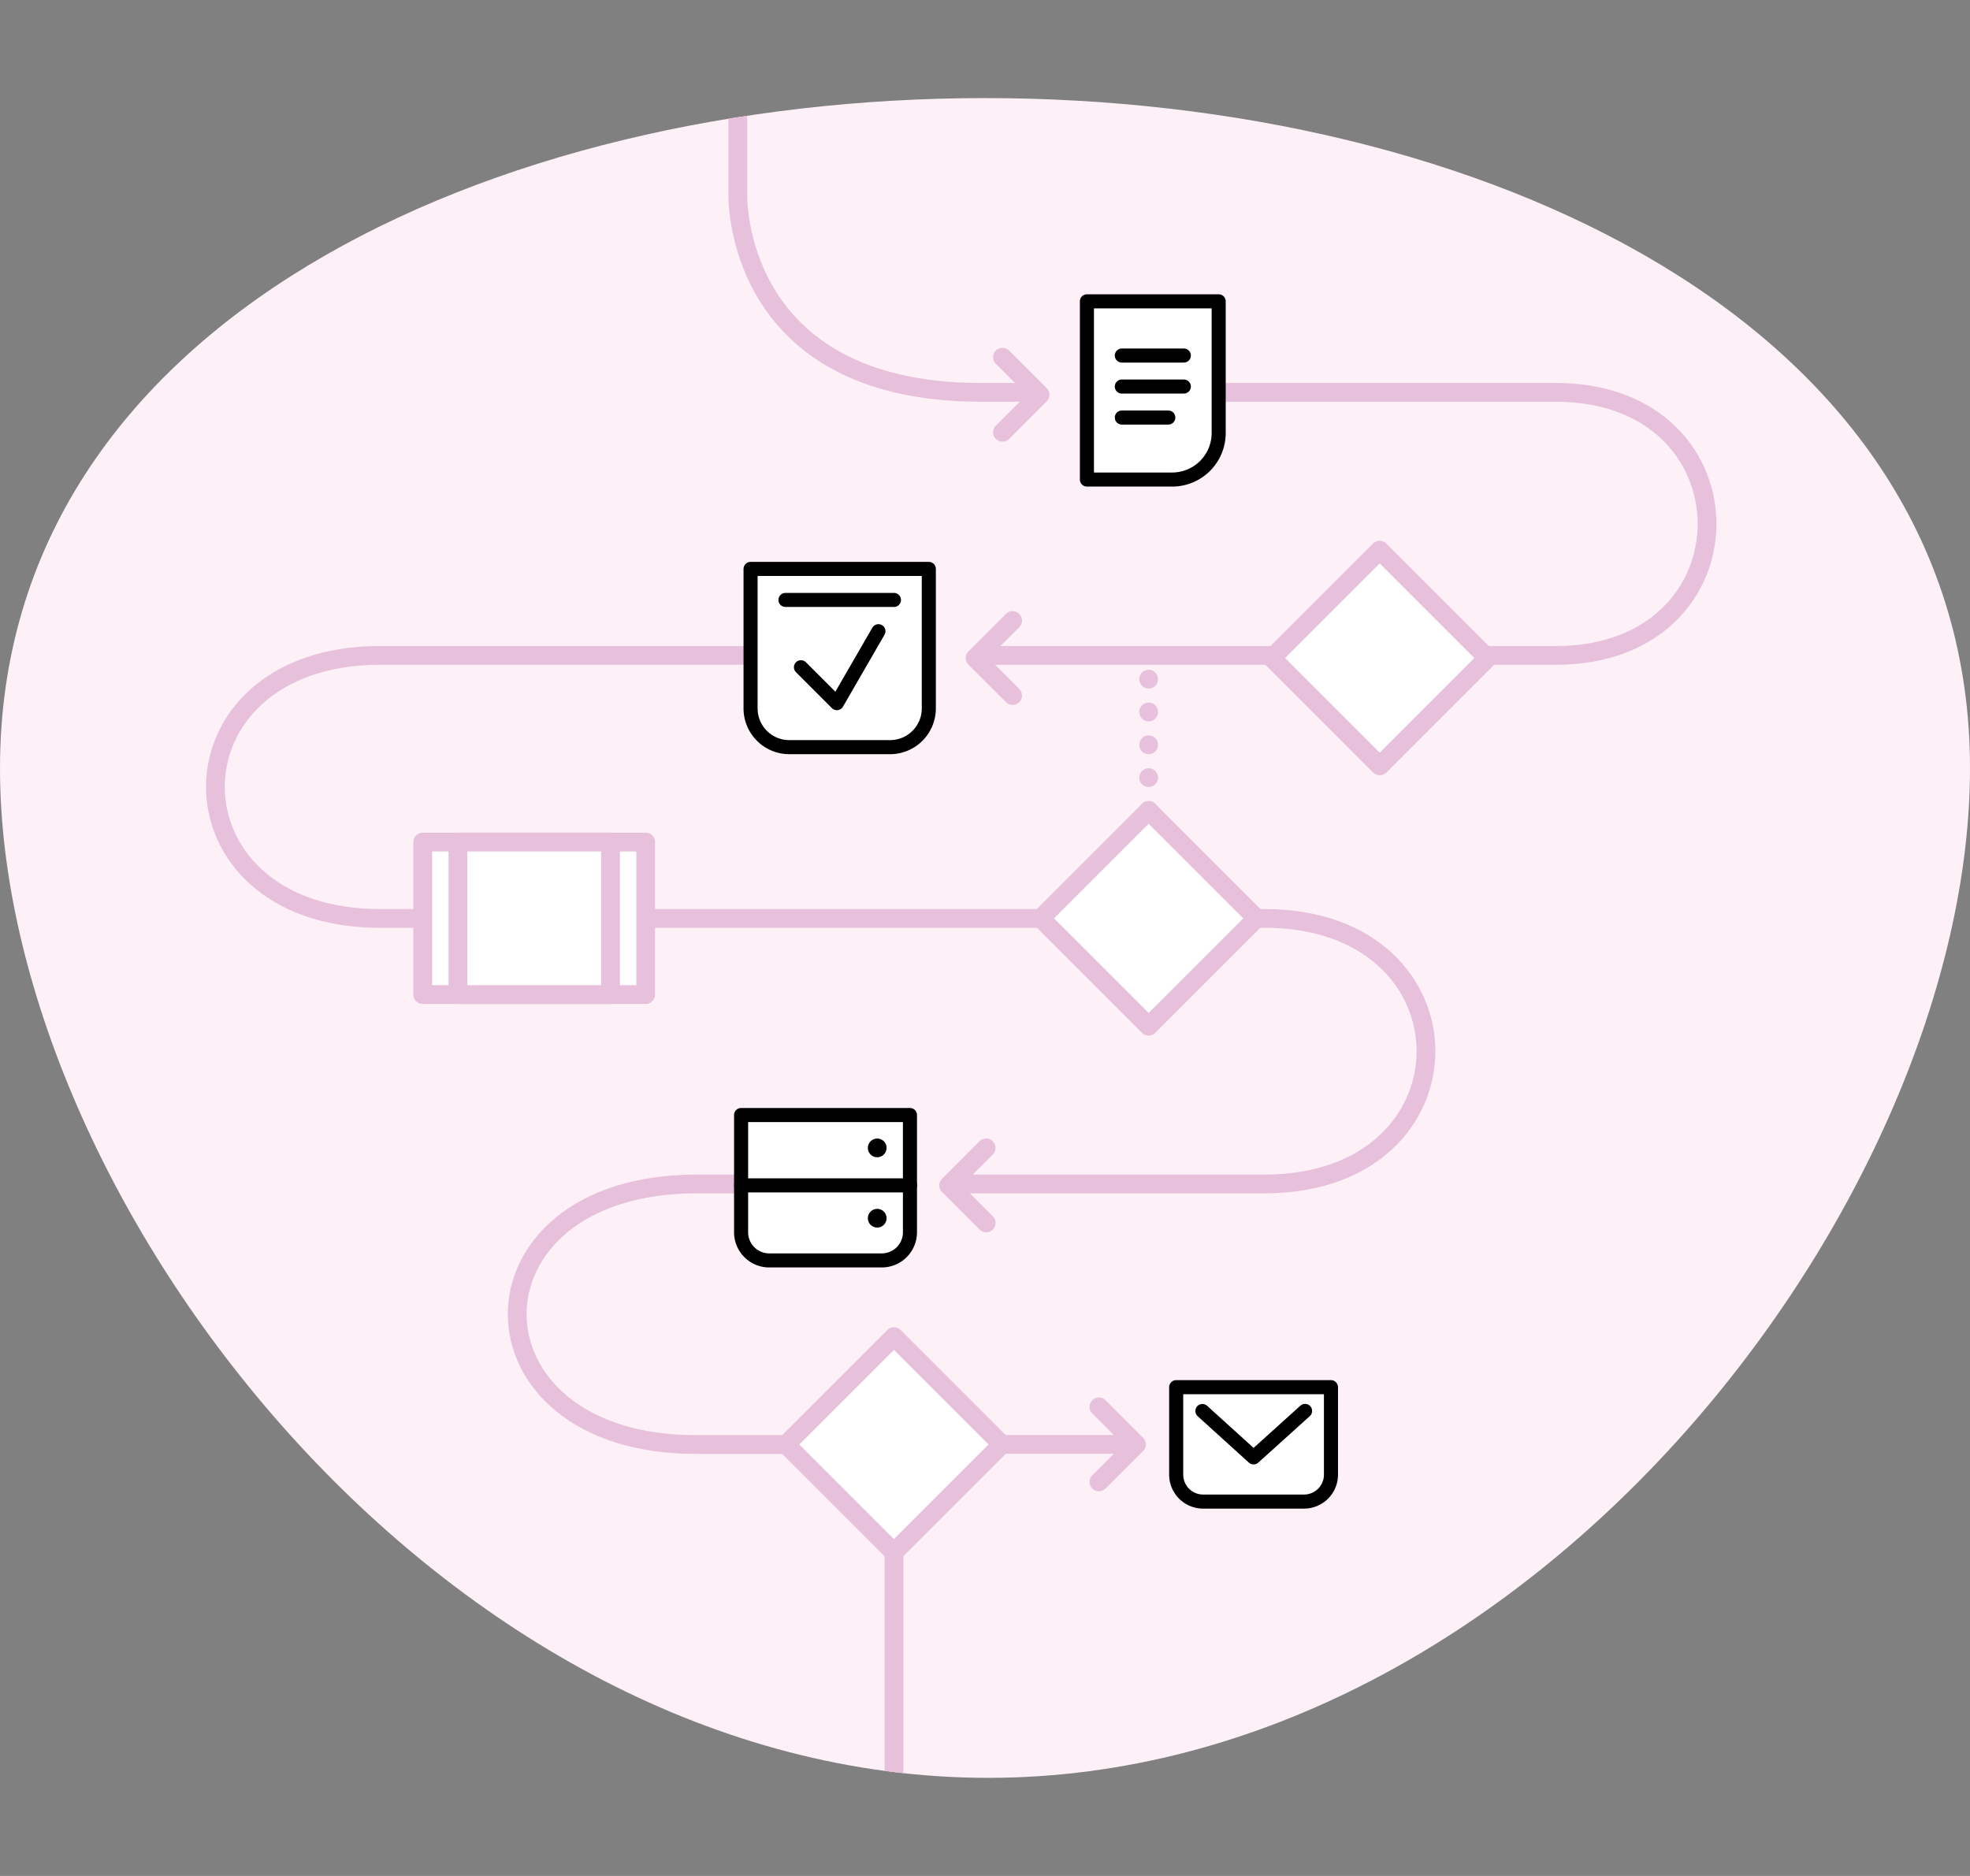
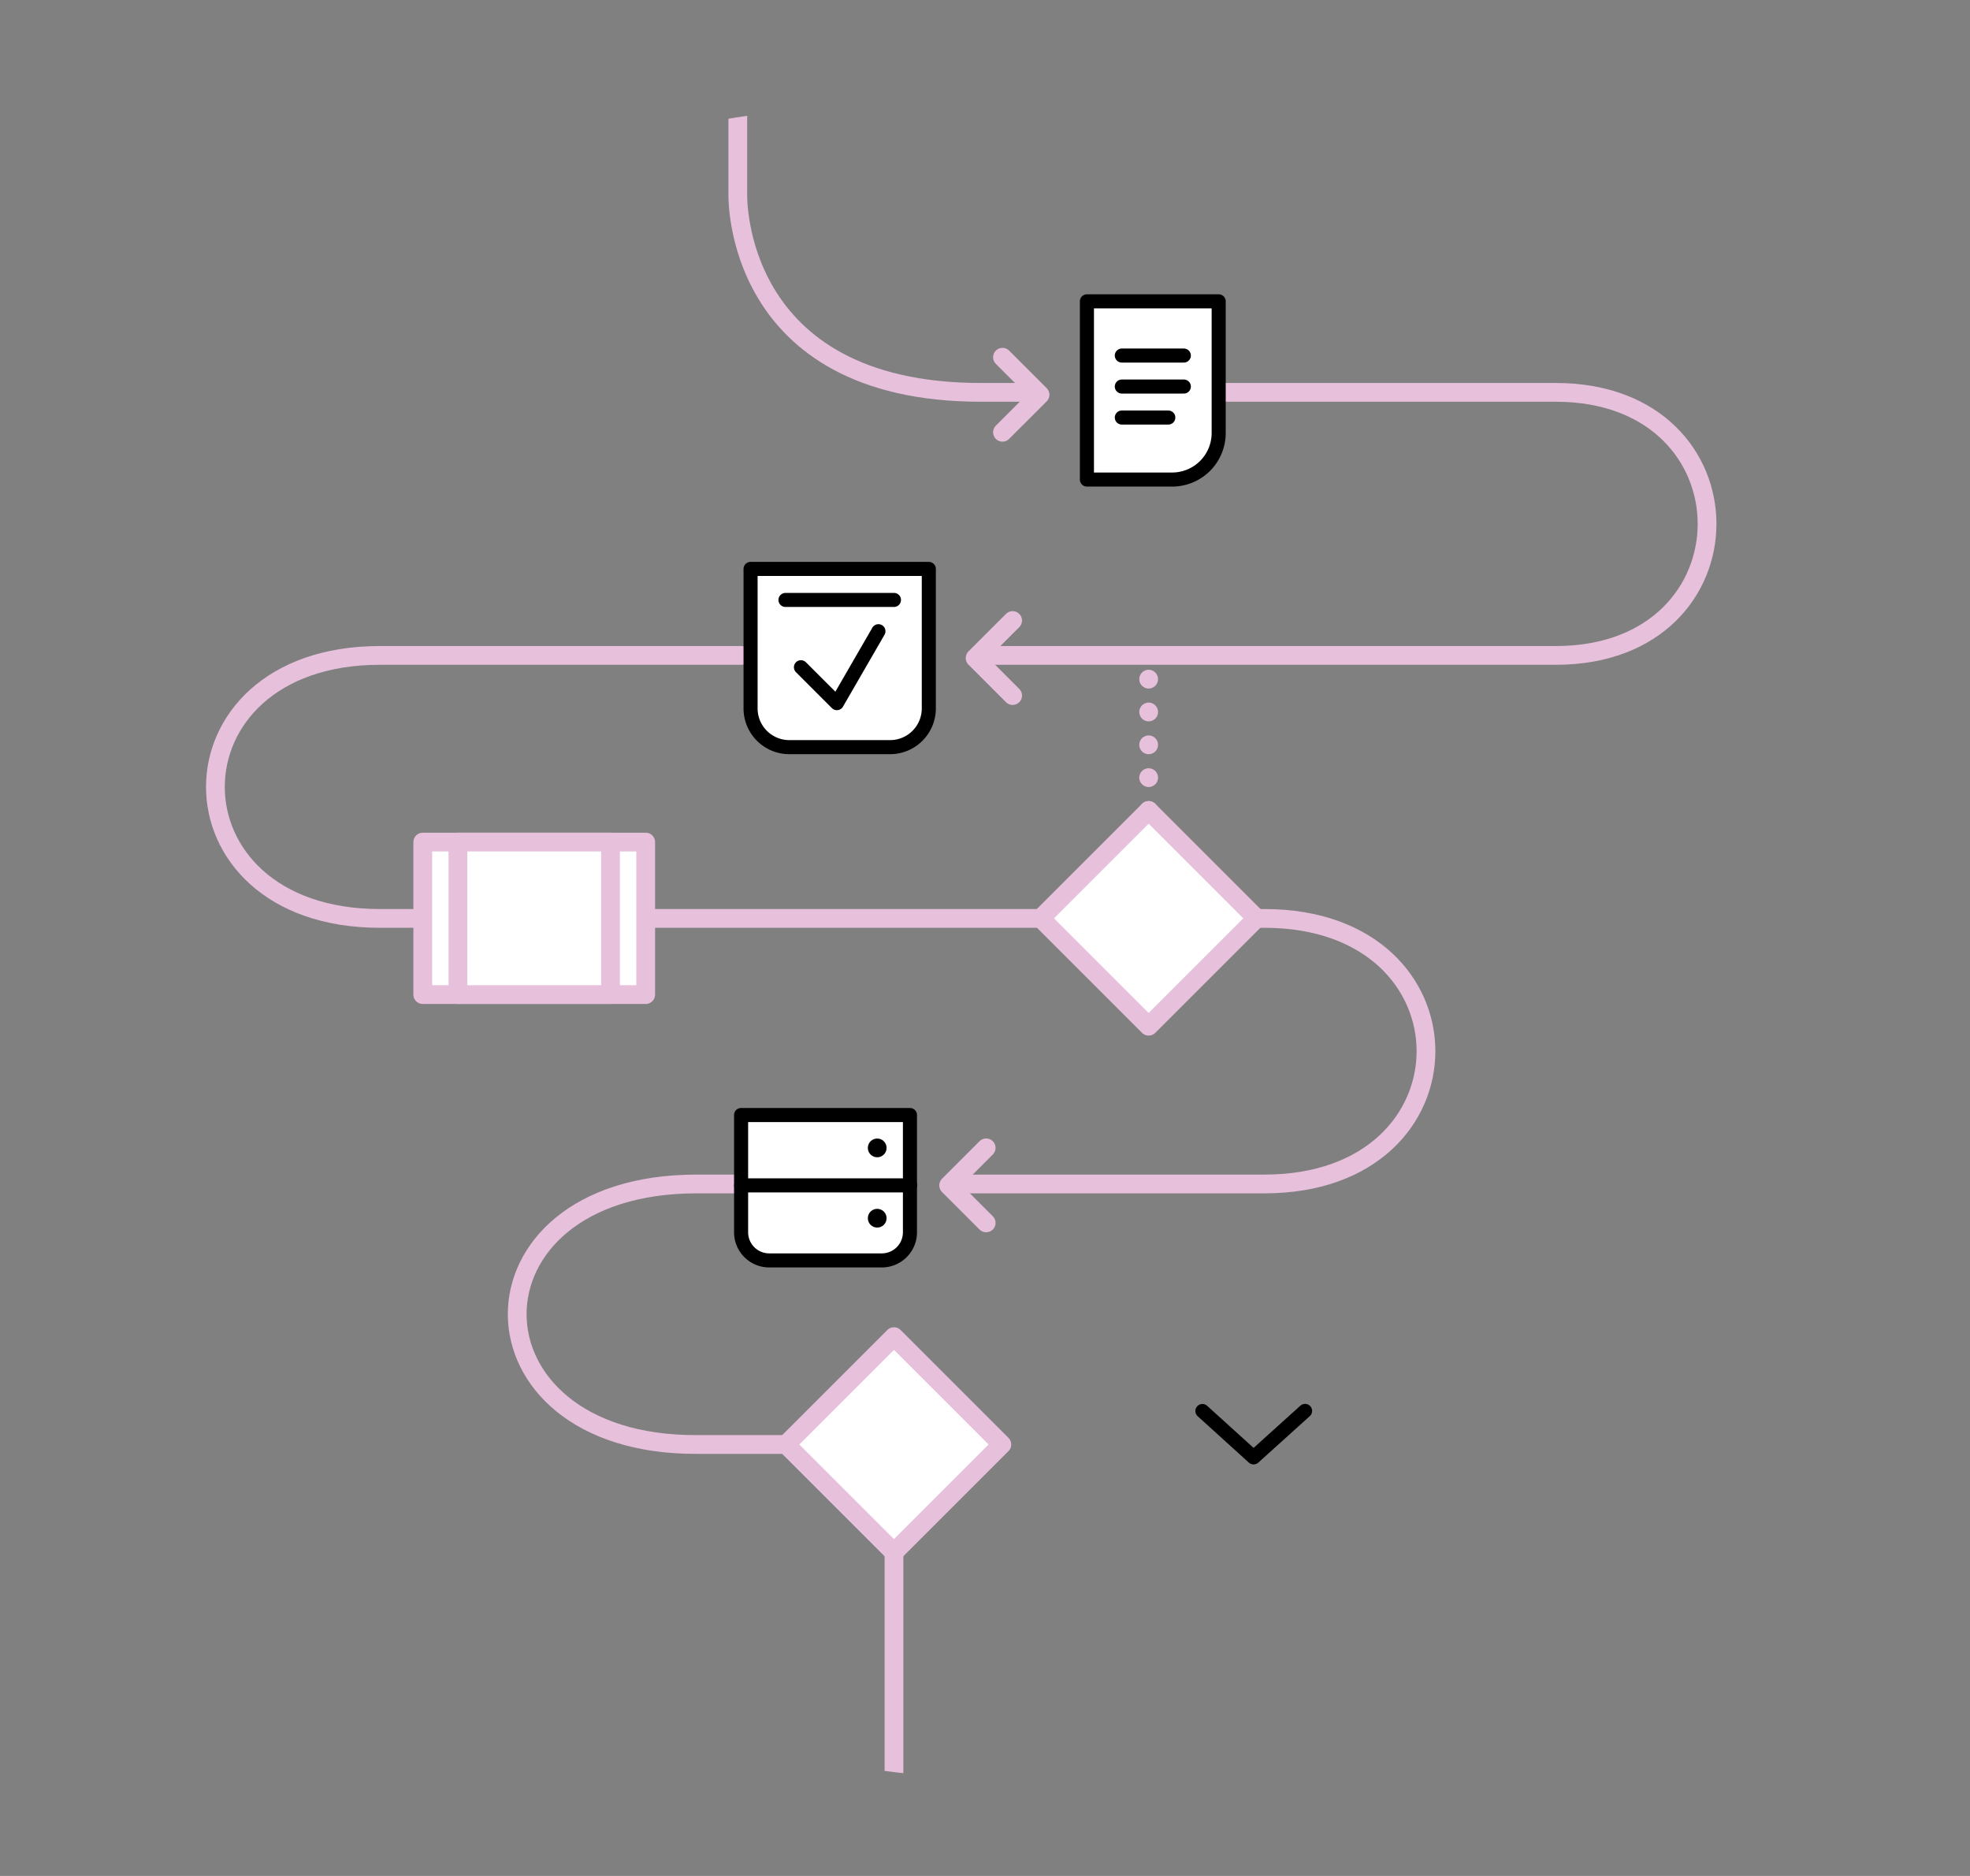
<svg xmlns="http://www.w3.org/2000/svg" id="Layer_2" data-name="Layer 2" viewBox="0 0 420 400">
  <rect x="0" y="0" width="420" height="400" fill="#808080" stroke="none" />
  <defs>
    <clipPath id="clip-path">
      <path d="M210.68 379.08C94.33 379.08 0 255.42 0 163.82c0-190.54 420-190.54 420 0 0 91.32-93 215.26-209.32 215.26Z" style="fill:none" />
    </clipPath>
    <style>.cls-4,.cls-5,.cls-7{fill:none}.cls-4,.cls-5,.cls-8{stroke:#e7c0dc;stroke-width:4px}.cls-4,.cls-5,.cls-6,.cls-7,.cls-8{stroke-linejoin:round}.cls-5,.cls-6,.cls-7{stroke-linecap:round}.cls-6,.cls-8{fill:#fff}.cls-6,.cls-7{stroke:#000;stroke-width:3px}.cls-9{fill:#010101}</style>
  </defs>
-   <path d="M210.68 379.08C94.33 379.08 0 255.42 0 163.82c0-190.54 420-190.54 420 0 0 91.32-93 215.26-209.32 215.26Z" style="fill:#fdf0f7" />
  <g style="clip-path:url(#clip-path)">
    <path class="cls-4" d="M221.73 83.66H209.1c-53 0-51.8-42.2-51.8-42.2V4.05M208 139.75h123.69c43 0 43-56.09 0-56.09h-71.87" />
    <path class="cls-5" d="M158 252.45h-9.51c-51.14 0-50.79 55.71 0 55.55h19M158 139.75H81c-46.77 0-46.77 56.08 0 56.08h188.6c45.89 0 45.89 56.62 0 56.62H204M190.59 330.97v48.11" />
  </g>
  <g id="File">
    <path class="cls-6" d="M249.91 102.25h-18.18v-38h28.09v28.08a9.92 9.92 0 0 1-9.91 9.92Z" />
    <path class="cls-7" d="M239.17 75.81h13.22M239.17 82.42h13.22M239.17 89.03h9.91" />
  </g>
-   <path class="cls-8" d="m294.15 163.31-23-23 23-23 23 23Z" />
  <path class="cls-5" d="m215.89 132.31-8 8 8 8" />
  <g id="Calendar_-_Check" data-name="Calendar - Check">
    <path class="cls-6" d="M189.76 159.31h-21.48a8.26 8.26 0 0 1-8.26-8.26v-29.74h38v29.74a8.26 8.26 0 0 1-8.26 8.26Z" />
    <path class="cls-7" d="M167.46 127.92h23.13" />
    <path id="Check" class="cls-7" d="m170.76 142.27 7.66 7.66 8.86-15.34" />
  </g>
  <path class="cls-8" d="m244.89 218.81-23-23 23-23 23 23Z" />
  <path class="cls-5" d="m210.25 244.75-8 8 8 8" />
  <g id="Server">
    <path class="cls-6" d="M188 268.75h-24a6 6 0 0 1-6-6v-25h36v25a6 6 0 0 1-6 6Z" />
    <path class="cls-7" d="M158.02 252.75h36" />
    <circle class="cls-9" cx="187.02" cy="259.75" r="2" />
    <circle class="cls-9" cx="187.02" cy="244.76" r="2" />
  </g>
  <path class="cls-8" d="M137.66 212.07H90.13v-32.52h47.53Z" />
  <path class="cls-8" d="M130.16 212.07H97.63v-32.52h32.53Z" />
  <path style="stroke-dasharray:0 7;stroke-linecap:round;stroke-linejoin:round;stroke:#e7c0dc;stroke-width:4px;fill:none" d="M244.89 172.81v-33.06" />
  <path class="cls-5" d="m213.73 92.17 8-8-8-8" />
  <g id="Mail">
-     <path class="cls-6" d="M278 320.17h-21.5a5.74 5.74 0 0 1-5.74-5.74v-18.65h33v18.65a5.74 5.74 0 0 1-5.76 5.74Z" />
    <path class="cls-7" d="m256.35 300.86 10.91 9.89 10.98-9.91" />
  </g>
  <path class="cls-8" d="m190.59 331-23-23 23-23 23 23Z" />
-   <path class="cls-5" d="M214.4 307.97h27.19M234.29 315.98l8-8-8-8" />
</svg>